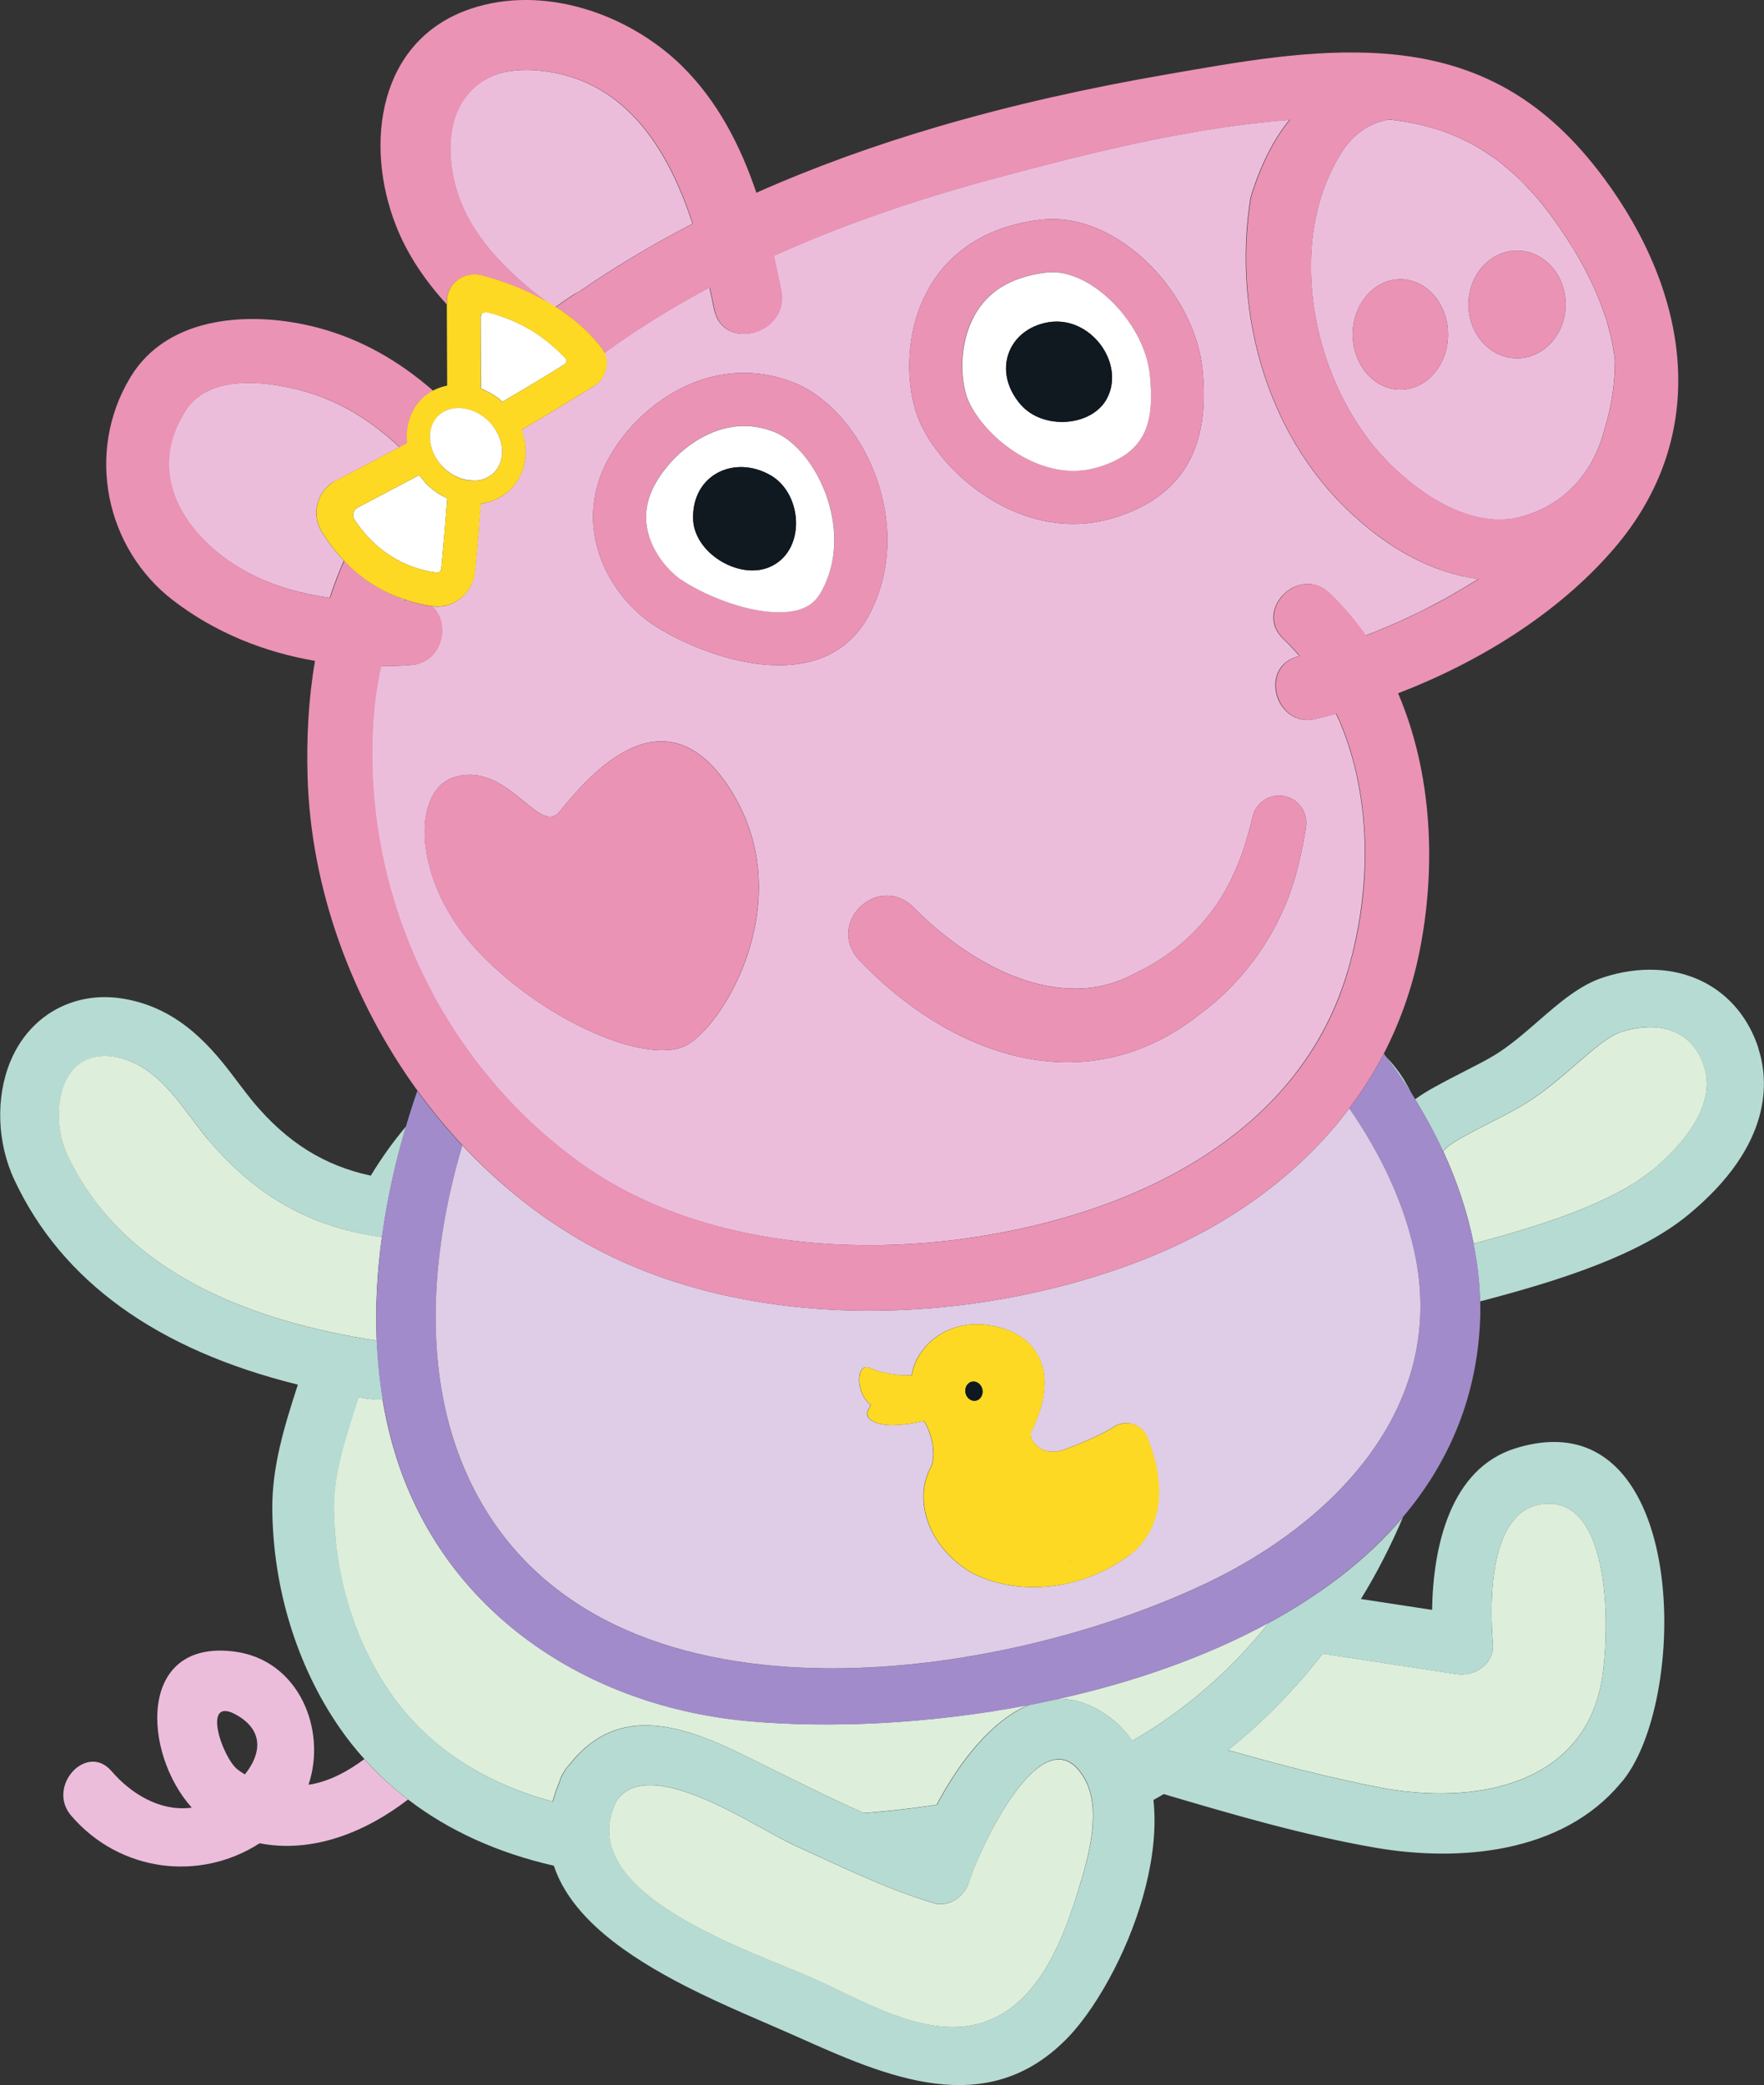
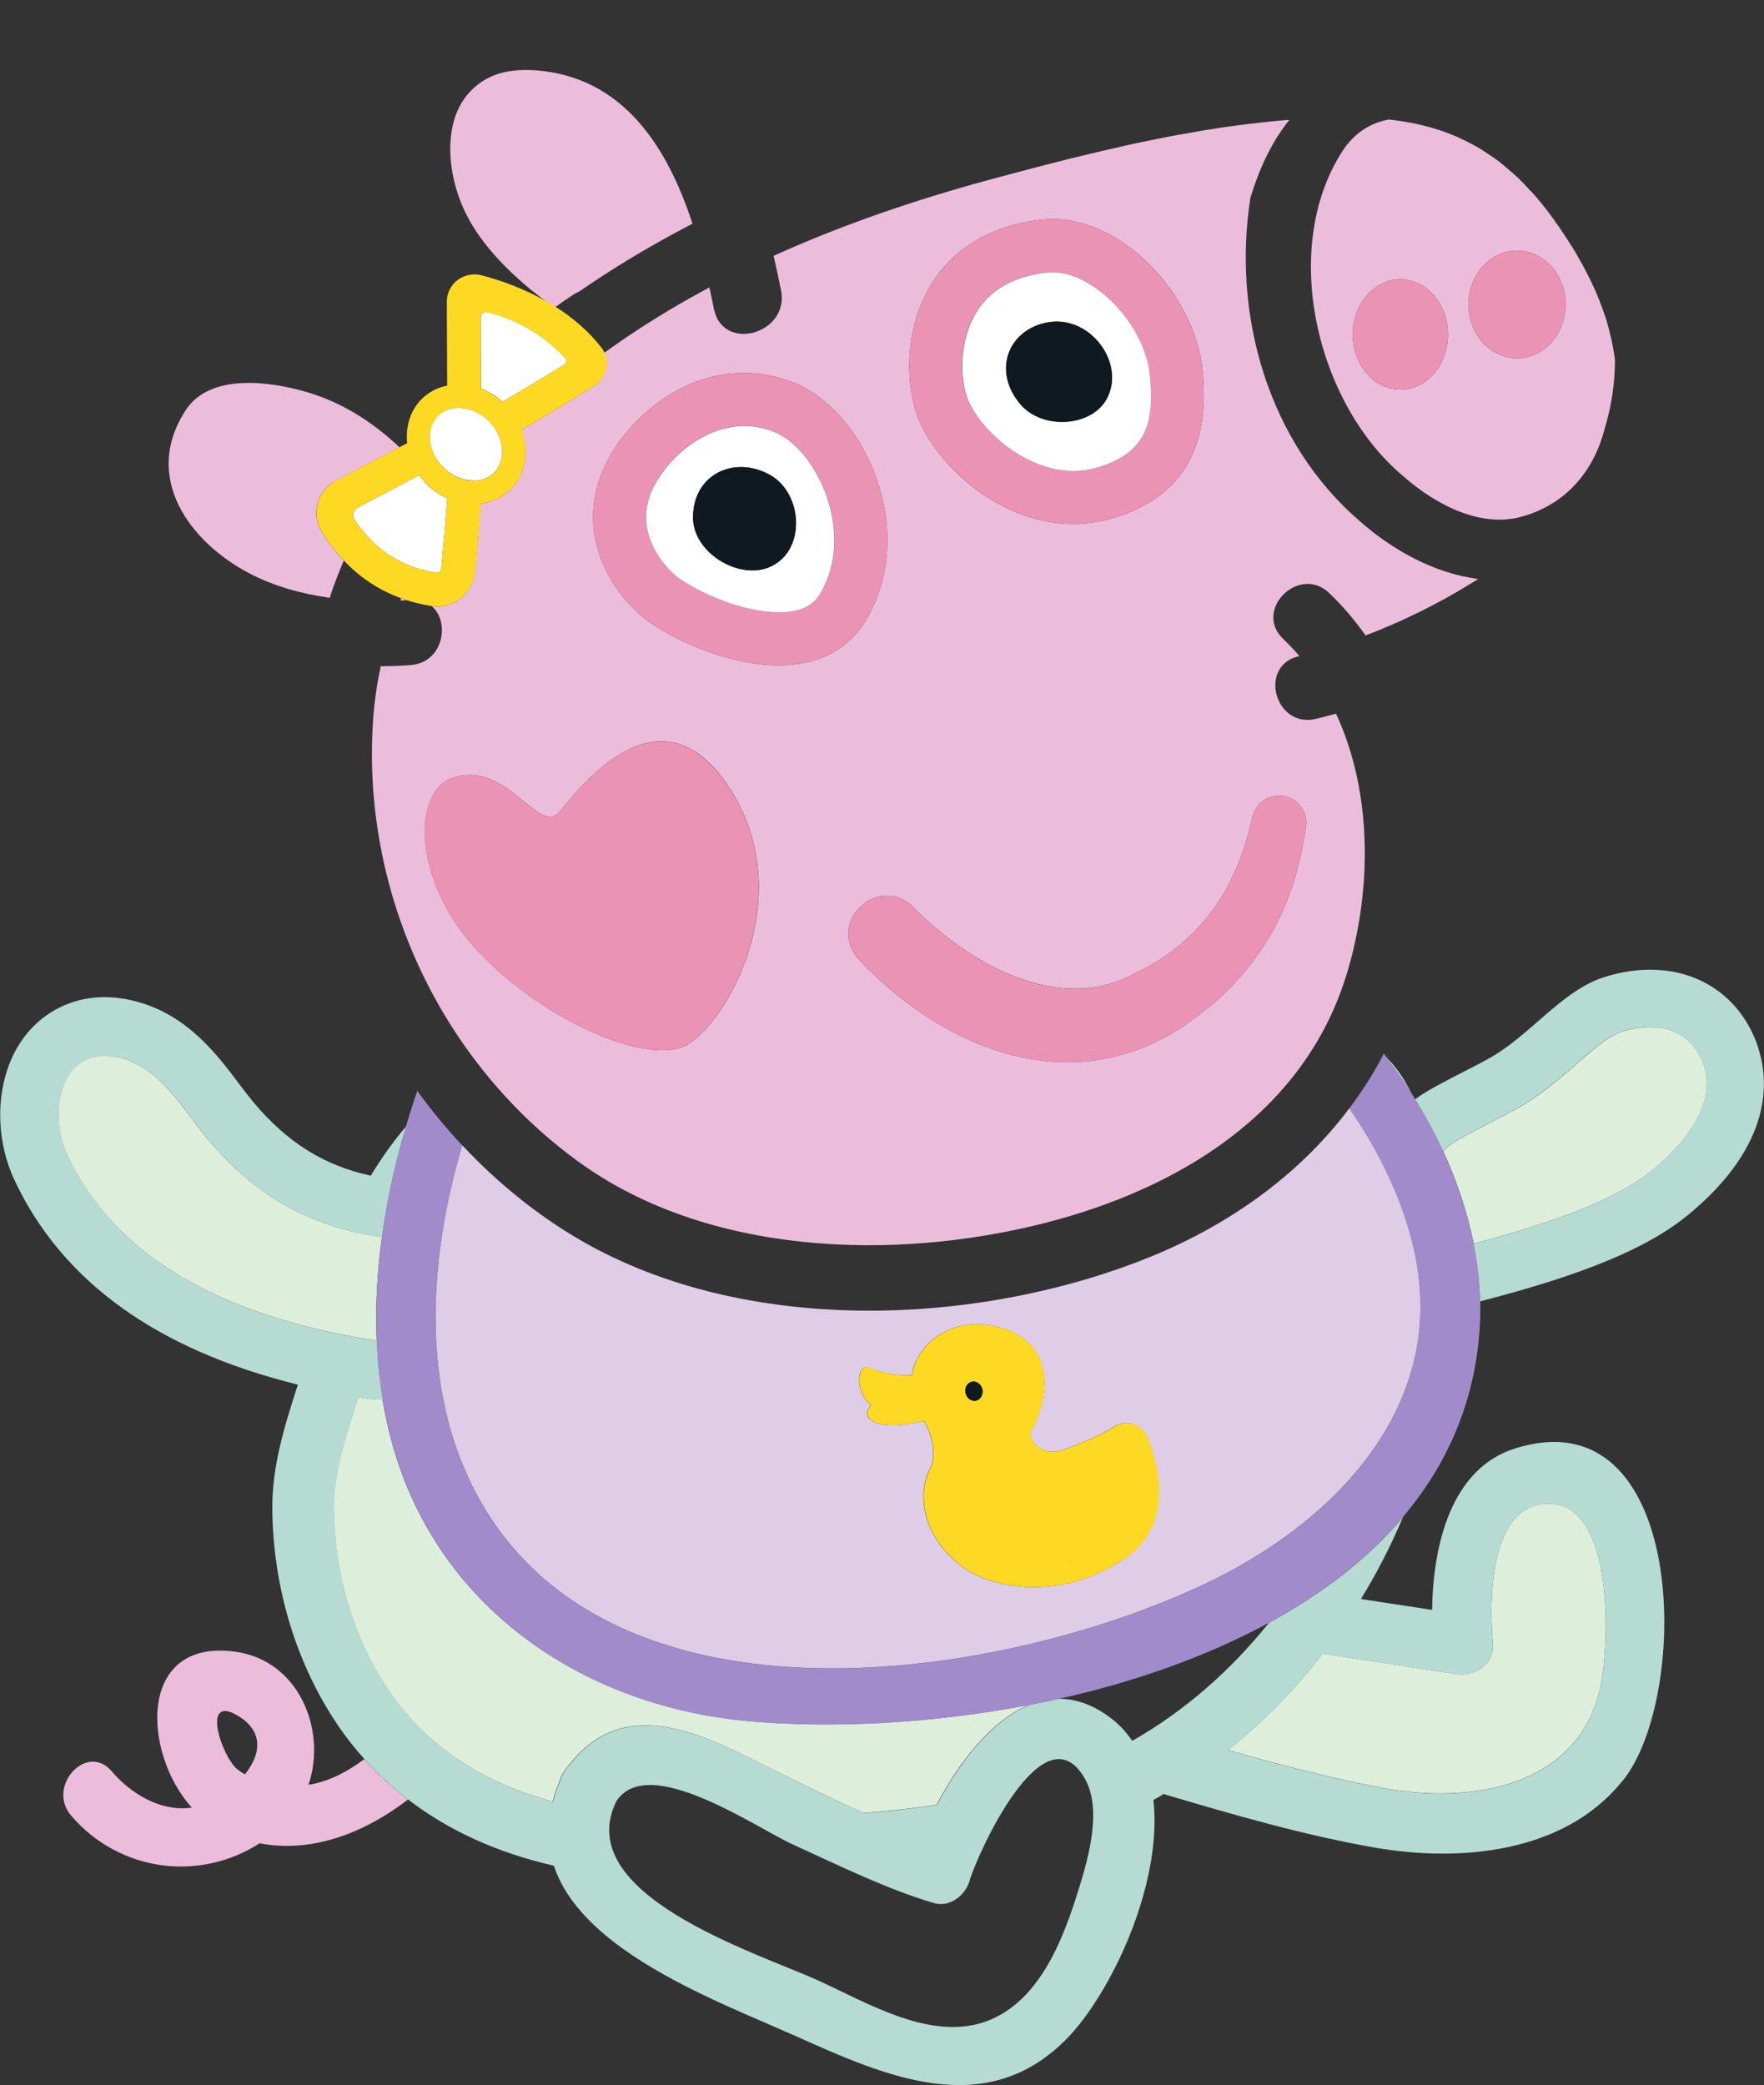
<svg xmlns="http://www.w3.org/2000/svg" id="Layer_2" data-name="Layer 2" viewBox="0 0 152.43 180.11">
  <rect x="0" y="0" width="152.43" height="180.11" fill="#333333" stroke="none" />
  <defs>
    <style>
      .cls-1 {
        fill: none;
      }

      .cls-2 {
        fill: #dfcce6;
      }

      .cls-3 {
        fill: #b6dbd2;
      }

      .cls-4 {
        fill: #ecbddb;
      }

      .cls-5 {
        fill: #101820;
      }

      .cls-6 {
        fill: #ea93b5;
      }

      .cls-7 {
        fill: #a18bcb;
      }

      .cls-8 {
        fill: #fff;
      }

      .cls-9 {
        fill: #fdd923;
      }

      .cls-10 {
        fill: #ddeedb;
      }
    </style>
  </defs>
  <g id="Layer_1-2" data-name="Layer 1">
    <g>
      <path class="cls-1" d="M120.04,10.31s-.04.01-.06.02c.13.01.26.02.38.03-.11-.01-.21-.04-.32-.05Z" />
      <path class="cls-1" d="M127.76,50.02s0,0-.01,0c-.05.03-.1.07-.16.11.06-.04.12-.07.17-.1Z" />
      <path class="cls-1" d="M20.5,148.17c-3.14-1.83-1.33,3.6.02,4.67.2.16.41.3.64.43,1.35-1.68,1.72-3.71-.66-5.1Z" />
      <path class="cls-1" d="M139.55,31.06c-.04-.37-.12-.73-.18-1.09.07.37.14.75.18,1.13,0-.01,0-.02,0-.03Z" />
      <path class="cls-1" d="M111.44,10.35c-.21.02-.42.04-.63.06.2-.02.41-.02.61-.04,0,0,.01-.01.02-.02Z" />
      <path class="cls-10" d="M142.74,101.12c2.5-2.06,5.65-5.51,4.51-9.03-.75-2.29-2.44-3.27-4.36-3.36-.9-.04-1.86.11-2.79.41-2.07.67-4.94,4.17-8.39,6.26-2.01,1.22-5.79,2.88-6.71,3.75l-.29.3c1.19,2.58,2.09,5.25,2.63,7.98,6.01-1.59,12.05-3.56,15.4-6.32Z" />
      <path class="cls-3" d="M151.95,90.55c-1.32-4.05-4.62-6.58-8.84-6.77-1.48-.07-3.01.15-4.55.65-2.05.66-3.79,2.17-5.63,3.77-1.24,1.08-2.53,2.19-3.8,2.96-.67.41-1.71.94-2.73,1.46-1.89.97-3.17,1.64-4.12,2.34.89,1.45,1.7,2.95,2.41,4.49l.29-.3c.92-.87,4.7-2.53,6.71-3.75,3.44-2.09,6.32-5.59,8.39-6.26.93-.3,1.89-.46,2.79-.41,1.92.09,3.61,1.06,4.36,3.36,1.15,3.53-2,6.97-4.51,9.03-3.35,2.76-9.39,4.73-15.4,6.32.33,1.65.53,3.31.57,4.98,6.87-1.79,13.74-3.98,17.98-7.47,7.38-6.07,6.97-11.62,6.07-14.39Z" />
      <path class="cls-4" d="M31.48,151.96c-1.4,1.05-2.94,1.87-4.58,2.18-.08.01-.16.02-.24.03,1.6-4.75-.84-10.78-6.4-11.5-8.4-1.09-7.95,8.74-3.69,13.48-.08.01-.17.03-.25.03-2.58.25-5.04-1.27-6.67-3.17-2.16-2.53-5.65,1.31-3.51,3.82,2.09,2.45,4.88,3.88,7.78,4.29,2.9.4,5.93-.22,8.51-1.89,4.54.88,9.09-.91,12.83-3.78-1.37-1.05-2.64-2.21-3.79-3.5ZM21.16,153.28c-.22-.13-.44-.27-.64-.43-1.35-1.07-3.16-6.51-.02-4.67,2.38,1.39,2.01,3.43.66,5.1Z" />
      <path class="cls-10" d="M106.11,151.18c4.35,1.23,8.72,2.38,13.12,3.23,7.98,1.54,17.73-.04,19.22-9.5.62-3.95.85-15.27-4.81-15.02-5.01.22-4.94,8.46-4.64,12.09.15,1.79-1.59,2.88-3.17,2.63-3.84-.59-7.69-1.18-11.53-1.76-2.43,3.13-5.18,5.93-8.19,8.33Z" />
      <path class="cls-10" d="M31.89,120.84c-.31-.05-.61-.11-.92-.16-1.15,3.55-2.16,6.65-2.13,9.62.03,2.8.44,5.62,1.25,8.31.41,1.35.91,2.67,1.51,3.94.6,1.27,1.3,2.49,2.09,3.64,3.45,5,8.49,7.93,14.06,9.44.15-.55.33-1.11.58-1.69.07-.26.17-.53.36-.81.15-.29.33-.52.52-.71,4.28-5.46,10.07-3.29,15.58-.55,3.2,1.58,6.5,3.26,9.86,4.75,2.11-.17,4.21-.4,6.29-.72,1.9-3.61,4.7-7.29,7.98-8.63-8.61,1.66-17.21,2.03-24.16,1.41-14-1.24-26.47-9.39-30.65-23.23-.45-1.5-.8-3.02-1.06-4.57-.2.01-.36.01-.45.01-.24,0-.48-.02-.72-.06Z" />
-       <path class="cls-10" d="M97.84,150.38c4.57-2.61,8.55-6.12,11.83-10.22-5.52,3-11.8,5.17-18.2,6.59,1.54,0,3.15.55,4.8,1.9.62.51,1.12,1.1,1.56,1.73Z" />
      <path class="cls-3" d="M121.38,93.36c-.5-.8-1.03-1.49-1.61-2.06.8,1.05,1.56,2.14,2.26,3.26-.22-.43-.44-.84-.66-1.2Z" />
      <path class="cls-3" d="M109.67,140.16c-3.28,4.1-7.26,7.62-11.83,10.22-.44-.63-.94-1.22-1.56-1.73-1.65-1.35-3.26-1.91-4.8-1.9-.84.19-1.69.36-2.53.53-3.28,1.34-6.08,5.02-7.98,8.63-2.08.32-4.18.56-6.29.72-3.36-1.48-6.66-3.16-9.86-4.75-5.51-2.73-11.31-4.91-15.58.55-.2.19-.38.42-.52.71-.19.28-.29.55-.36.81-.25.58-.43,1.14-.58,1.69-5.57-1.51-10.61-4.44-14.06-9.44-.8-1.15-1.49-2.37-2.09-3.64-.6-1.27-1.1-2.59-1.51-3.94-.81-2.7-1.23-5.52-1.25-8.31-.03-2.97.98-6.07,2.13-9.62.31.05.61.11.92.16.24.04.48.06.72.06.09,0,.25,0,.45-.01-.28-1.67-.45-3.37-.52-5.08-10.5-1.62-21.88-5.67-26.72-16.02-1.38-2.94-.92-7.36,1.93-8.37.77-.27,1.72-.29,2.85.03,3.38.97,5.25,4.47,7.36,6.98,4.04,4.82,8.81,7.57,15.02,8.43.23-1.67.52-3.33.89-4.98.34-1.55.74-3.08,1.19-4.59-1.12,1.32-2.13,2.74-3.05,4.26-4.06-.88-7.25-2.89-10.17-6.38-.38-.46-.79-1-1.23-1.58-1.84-2.45-4.36-5.8-8.62-7.02-2.11-.61-4.11-.59-5.94.06-2.32.82-4.16,2.6-5.17,5.02-1.3,3.11-1.18,7.05.34,10.28,4.1,8.75,12.33,14.67,24.49,17.67-1.18,3.63-2.24,7.09-2.21,10.75.06,6.84,2.12,13.54,5.8,18.87.67.97,1.39,1.88,2.17,2.74,1.15,1.28,2.42,2.45,3.79,3.5,3.5,2.68,7.72,4.59,12.57,5.7,1.48,4.49,6.34,7.83,11.43,10.43,3.38,1.72,6.86,3.12,9.52,4.31,7.73,3.46,16.46,7.38,23.48.09,1.34-1.39,2.76-3.48,4-5.9,2.26-4.41,3.89-9.95,3.38-14.61.3-.16.59-.34.89-.51,6.03,1.79,12.13,3.56,18.27,4.63,7.28,1.26,16.16.49,21.2-5.56.09-.1.18-.2.26-.3,5.84-7.43,5.51-33.32-9.39-28.62-5.54,1.75-7.07,8.39-7.15,13.94-2.05-.31-4.1-.63-6.15-.94,1.38-2.24,2.59-4.61,3.64-7.08-3.08,3.65-7.05,6.66-11.55,9.11ZM93.24,163.1c-1.29,4.2-3.28,9.57-7.7,11.39-4.91,2.03-10.57-1.48-14.91-3.44-5.37-2.42-21.36-7.42-17.35-15.49,2.81-4.13,11.98,2.3,15.29,3.8,3.94,1.79,7.95,3.79,12.11,5.03,1.39.42,2.75-.67,3.11-1.94.61-2.15,6.38-15.03,9.95-8.81,1.51,2.64.32,6.81-.49,9.44ZM125.83,144.62c1.59.24,3.32-.85,3.17-2.63-.3-3.63-.37-11.87,4.64-12.09,5.66-.25,5.43,11.07,4.81,15.02-1.49,9.47-11.24,11.04-19.22,9.5-4.4-.85-8.77-2-13.12-3.23,3.01-2.4,5.76-5.2,8.19-8.33,3.84.59,7.69,1.18,11.53,1.76Z" />
      <path class="cls-10" d="M17.97,98.43c-2.11-2.52-3.98-6.01-7.36-6.98-1.13-.33-2.08-.3-2.85-.03-2.85,1-3.31,5.43-1.93,8.37,4.85,10.35,16.22,14.4,26.72,16.02-.13-2.96.04-5.96.45-8.95-6.22-.85-10.98-3.61-15.02-8.43Z" />
-       <path class="cls-10" d="M83.78,162.46c-.36,1.28-1.72,2.36-3.11,1.94-4.16-1.25-8.17-3.24-12.11-5.03-3.31-1.51-12.48-7.93-15.29-3.8-4.01,8.07,11.98,13.06,17.35,15.49,4.34,1.96,10,5.46,14.91,3.44,4.42-1.82,6.42-7.19,7.7-11.39.81-2.63,2-6.81.49-9.44-3.56-6.22-9.34,6.66-9.95,8.81Z" />
      <path class="cls-7" d="M124.7,99.45c-.71-1.54-1.52-3.04-2.41-4.49-.08-.14-.16-.28-.25-.41-.71-1.12-1.47-2.21-2.26-3.26-.07-.09-.13-.18-.2-.27-.86,1.67-1.87,3.25-2.99,4.74,2.75,3.95,4.86,8.39,5.74,12.92,2.54,13.03-7.13,22.87-18.01,28.06-18.59,8.86-53.52,13.79-63.96-9.33-3.91-8.66-3.18-19.1-.41-28.46-1.39-1.48-2.69-3.06-3.89-4.71-.35,1.01-.68,2.03-.98,3.06-.45,1.51-.85,3.04-1.19,4.59-.37,1.65-.66,3.31-.89,4.98-.4,2.98-.57,5.99-.45,8.95.07,1.71.24,3.41.52,5.08.26,1.55.61,3.07,1.06,4.57,4.18,13.84,16.65,22,30.65,23.23,6.94.61,15.55.24,24.16-1.41.85-.16,1.69-.34,2.53-.53,6.39-1.42,12.68-3.59,18.2-6.59,4.5-2.45,8.46-5.47,11.55-9.11,3.79-4.48,6.25-9.9,6.65-16.42.05-.74.06-1.47.04-2.21-.04-1.67-.24-3.33-.57-4.98-.54-2.73-1.44-5.4-2.63-7.98Z" />
      <path class="cls-2" d="M92.55,134.89c.36-.1.71-.22,1.07-.36-.47.18-.94.32-1.4.44.11-.03.22-.05.33-.08Z" />
      <path class="cls-2" d="M98.73,108.84c-14.75,5.76-34.4,6.46-48.49-1.66-3.81-2.2-7.26-5.01-10.29-8.24-2.78,9.36-3.5,19.8.41,28.46,10.44,23.12,45.36,18.2,63.96,9.33,10.88-5.19,20.55-15.03,18.01-28.06-.88-4.52-2.99-8.97-5.74-12.92-4.41,5.87-10.66,10.28-17.86,13.09ZM97.77,134.19c-1.44,1.11-3.04,1.91-4.75,2.39-2.99.85-6.16.65-8.69-.53-.65-.3-1.23-.72-1.77-1.19-1.1-.94-1.97-2.15-2.42-3.51-.54-1.63-.44-3.25.27-4.57.39-.72.36-2.48-.57-4.03-3.36.74-4.54.16-4.84-.36-.11-.19-.1-.43.02-.62l.23-.4c-1.36-.99-1.29-3.71-.12-3.21,1.44.62,2.82.69,3.66.64.04-.22.07-.45.14-.67.57-1.69,1.98-3,3.77-3.5.93-.26,1.92-.3,2.94-.12,1.98.36,3.35,1.25,4.08,2.65,1.28,2.45-.08,5.38-.59,6.48l-.05.11c-.06.13-.02.56.34.99.25.29.98.93,2.33.55.09-.03.18-.05.27-.09,1.44-.52,3.39-1.37,4.19-1.92.18-.12.37-.22.58-.27.96-.27,1.96.23,2.33,1.16,2.54,6.37-.41,9.28-1.37,10.02Z" />
      <path class="cls-2" d="M97.29,124.7s-.04.02-.06.03c.04-.03.09-.03.13-.02-.02,0-.05-.01-.07,0Z" />
      <path class="cls-2" d="M83.19,116.33s-.06.03-.1.04c.05-.02.11-.03.16-.05-.02,0-.04,0-.06.01Z" />
      <path class="cls-9" d="M96.81,123.01c-.21.06-.4.15-.58.27-.79.55-2.75,1.4-4.19,1.92-.09.03-.18.06-.27.09-1.35.38-2.08-.26-2.33-.55-.37-.43-.4-.86-.34-.99l.05-.11c.51-1.1,1.86-4.03.59-6.48-.73-1.4-2.1-2.29-4.08-2.65-1.02-.18-2.01-.15-2.94.12-1.79.5-3.2,1.81-3.77,3.5-.08.22-.1.45-.14.67-.84.04-2.22-.02-3.66-.64-1.17-.5-1.25,2.22.12,3.21l-.23.4c-.12.18-.13.42-.02.62.3.52,1.47,1.1,4.84.36.93,1.55.96,3.31.57,4.03-.71,1.32-.81,2.94-.27,4.57.45,1.36,1.32,2.57,2.42,3.51.54.47,1.12.89,1.77,1.19,2.53,1.18,5.7,1.38,8.69.53,1.71-.48,3.31-1.29,4.75-2.39.96-.74,3.91-3.65,1.37-10.02-.37-.93-1.37-1.43-2.33-1.16ZM97.29,124.7s.05,0,.07,0c-.04,0-.09,0-.13.02.02-.01.04-.02.06-.03ZM84.33,120.99c-.4.08-.8-.22-.9-.67-.09-.45.16-.89.56-.97.4-.08.8.22.9.67.09.45-.16.89-.56.97ZM83.19,116.33s.04,0,.06-.01c-.06.01-.11.03-.16.05.03-.01.06-.03.1-.04ZM92.55,134.89c-.11.03-.22.05-.33.08.47-.12.94-.25,1.4-.44-.36.14-.71.26-1.07.36Z" />
      <path class="cls-5" d="M83.99,119.36c-.4.08-.65.52-.56.97.09.45.5.75.9.67.4-.08.65-.52.56-.97-.09-.45-.5-.75-.9-.67Z" />
      <path class="cls-4" d="M51.32,33.35c-2.74,1.7-4.76,2.9-6.26,3.78.68,1.86.37,3.89-1.02,5.21-.32.31-.68.55-1.06.74-.45.22-.94.36-1.44.43-.13,1.67-.3,3.75-.5,5.83-.12,1.22-.84,2.23-1.84,2.73-.55.27-1.17.39-1.83.3-.02,0-.05-.01-.07-.01,1.62,1.36,1.02,4.87-1.8,5.09-.87.07-1.74.1-2.6.1-.31,1.45-.53,2.91-.64,4.39-.28,3.7-.07,7.39.59,10.99.82,4.5,2.35,8.85,4.5,12.87.86,1.61,1.82,3.16,2.88,4.66,1.06,1.49,2.21,2.92,3.45,4.27,1.86,2.03,3.93,3.89,6.19,5.54,11.2,8.21,27.47,8.7,40.48,5.36,11.4-2.92,22.16-9.38,25.91-21.13.28-.89.54-1.81.75-2.75.43-1.87.72-3.81.85-5.78.32-4.91-.38-9.95-2.41-14.32-.58.16-1.17.31-1.75.45-3.51.85-5.01-4.56-1.49-5.41.02,0,.04-.01.07-.02-.44-.51-.9-1-1.39-1.47-2.62-2.49,1.35-6.46,3.97-3.97,1.18,1.12,2.22,2.36,3.14,3.66.97-.36,1.93-.77,2.88-1.19.34-.15.67-.31,1.01-.47.6-.28,1.2-.57,1.78-.88.4-.21.8-.42,1.19-.63.52-.29,1.03-.59,1.54-.89.39-.24.79-.47,1.17-.71.05-.03.1-.07.16-.11-3.83-.48-7.44-2.53-10.24-5-7.87-6.77-11.04-17.75-9.44-27.92.85-2.82,2-5.04,3.36-6.73-.2.01-.41.02-.61.04-.6.05-1.2.11-1.79.18-.67.07-1.34.15-2.01.24-.59.08-1.19.16-1.78.25-.75.11-1.51.24-2.26.38-.69.12-1.38.24-2.06.37-.98.19-1.96.39-2.94.6-.55.12-1.09.24-1.63.37-.73.17-1.47.33-2.19.51-.53.13-1.05.25-1.58.38-.79.2-1.58.4-2.36.6-.42.11-.85.22-1.27.33-1.17.31-2.34.62-3.48.93-6.33,1.72-12.61,3.85-18.6,6.56.23,1,.44,1.99.64,2.98.56,2.83-2.56,4.45-4.47,3.48-.48-.24-.88-.65-1.13-1.23-.08-.2-.15-.41-.2-.65-.12-.61-.25-1.22-.39-1.85-2.44,1.3-4.81,2.72-7.1,4.26-.67.45-1.33.92-1.99,1.39.46,1.01.1,2.26-.9,2.87ZM59.43,90.24c-3.27,1.89-12.21-1.89-18-7.93-5.79-6.04-5.93-13.95-2.24-15.15,4.66-1.51,7.37,5.1,9.15,2.96,1.89-2.27,8.71-11.1,14.62-2.17,6.25,9.45-.25,20.4-3.53,22.28ZM106.6,75.5c.72-1.54,1.2-3.1,1.64-4.96.3-1.26,1.57-2.05,2.83-1.75,1.23.29,2,1.5,1.77,2.72-.29,1.86-.74,4-1.49,5.96-1.5,4-4.25,7.64-7.71,10.17-9.89,7.81-21.55,3.57-29.46-4.77-2.85-3.27,1.85-7.55,4.84-4.41,4.81,4.85,12.56,9.25,19.11,5.59,3.74-1.75,6.78-4.76,8.47-8.55ZM89.84,18.99c.36-.04.72-.07,1.08-.07,6.31,0,12.33,6.72,12.98,12.93.58,5.5-.69,10.87-7.85,12.94-1.11.32-2.22.47-3.3.47-5.88,0-11.05-4.33-13.09-8.41-2.42-4.83-1.55-16.4,10.18-17.86ZM64.28,32.21c1.4,0,2.85.26,4.33.85,5.87,2.33,10.61,12.08,6.56,19.93-1.73,3.34-4.7,4.48-7.85,4.48-4.25,0-8.82-2.08-11.05-3.62-3.96-2.73-7.85-9.58-2.16-16.48,2.36-2.86,6.02-5.16,10.17-5.16Z" />
      <path class="cls-4" d="M131.37,44.66c3.74-.97,6.35-3.79,7.32-7.74.57-1.86.86-3.84.86-5.83-.04-.38-.11-.75-.18-1.13-.08-.43-.17-.86-.28-1.28-.09-.34-.17-.67-.27-1.01-.09-.28-.19-.56-.29-.83-.11-.3-.21-.6-.33-.9-.11-.27-.22-.54-.34-.81-.13-.3-.27-.6-.41-.89-.12-.25-.25-.51-.38-.76-.16-.31-.33-.62-.5-.92-.13-.23-.25-.45-.38-.67-.2-.34-.41-.68-.63-1.01-.11-.18-.22-.36-.34-.53-.33-.51-.68-1-1.03-1.49-.48-.67-.98-1.29-1.48-1.88-.18-.21-.37-.4-.56-.6-.33-.36-.66-.72-1-1.04-.24-.23-.49-.43-.73-.64-.3-.26-.61-.53-.92-.77-.28-.21-.57-.4-.85-.59-.3-.2-.6-.4-.91-.59-.31-.18-.64-.35-.96-.51-.3-.15-.61-.3-.92-.44-.35-.15-.71-.29-1.07-.42-.31-.11-.63-.22-.96-.31-.39-.11-.78-.22-1.18-.31-.33-.08-.67-.14-1.01-.2-.42-.07-.85-.15-1.29-.2-.12-.01-.26-.02-.38-.03-1.56.3-2.98,1.15-4.04,2.84-5.28,8.34-2.2,21.46,5.11,27.78,3.1,2.78,6.93,4.59,10.32,3.72ZM121.01,33.66c-2.28,0-4.12-2.14-4.12-4.77s1.85-4.77,4.12-4.77,4.12,2.14,4.12,4.77-1.85,4.77-4.12,4.77ZM126.89,26.3c0-2.57,1.88-4.65,4.2-4.65s4.2,2.08,4.2,4.65-1.88,4.65-4.2,4.65-4.2-2.08-4.2-4.65Z" />
      <path class="cls-4" d="M49.69,25.37c.13-.08.25-.14.38-.2.78-.54,1.57-1.07,2.37-1.58,2.4-1.54,4.87-2.95,7.4-4.27-2.16-6.58-5.95-12.69-13.59-13.25-1.03-.07-1.93,0-2.73.18-.98.23-1.77.66-2.42,1.21-.94.79-1.57,1.84-1.9,3.06-.1.37-.17.75-.22,1.15-.22,1.8.08,3.82.8,5.69.29.76.66,1.49,1.08,2.18.43.69.91,1.35,1.44,1.99,1.06,1.27,2.29,2.44,3.59,3.51.45.37.91.71,1.37,1.06.24.14.48.28.72.43.56-.4,1.12-.79,1.69-1.16Z" />
      <path class="cls-4" d="M34.6,51.88c.18,0,.35-.02.52-.03-.15-.05-.3-.1-.45-.16-.02.06-.05.12-.08.19Z" />
      <path class="cls-4" d="M28.8,41.65l5.72-3.01c-2.25-2.12-4.84-3.82-7.91-4.74-3.17-.95-8.44-1.72-10.56,1.53-3.83,5.87.43,11.46,5.52,14.11,2.11,1.1,4.49,1.76,6.92,2.1.35-1.09.76-2.16,1.22-3.21-.81-.86-1.46-1.75-1.94-2.55-.88-1.47-.37-3.35,1.02-4.24Z" />
      <path class="cls-6" d="M121.01,24.12c-2.28,0-4.12,2.14-4.12,4.77s1.85,4.77,4.12,4.77,4.12-2.14,4.12-4.77-1.85-4.77-4.12-4.77Z" />
      <ellipse class="cls-6" cx="131.09" cy="26.3" rx="4.2" ry="4.65" />
      <path class="cls-6" d="M98.13,84.05c-6.55,3.67-14.3-.73-19.11-5.59-2.99-3.14-7.69,1.14-4.84,4.41,7.91,8.34,19.58,12.58,29.46,4.77,3.47-2.53,6.21-6.17,7.71-10.17.75-1.96,1.2-4.1,1.49-5.96.23-1.22-.54-2.43-1.77-2.72-1.26-.3-2.53.48-2.83,1.75-.44,1.86-.92,3.42-1.64,4.96-1.7,3.79-4.73,6.79-8.47,8.55Z" />
      <path class="cls-6" d="M56.27,53.85c2.23,1.54,6.8,3.62,11.05,3.62,3.15,0,6.12-1.14,7.85-4.48,4.06-7.85-.69-17.6-6.56-19.93-1.48-.59-2.93-.85-4.33-.85-4.15,0-7.81,2.3-10.17,5.16-5.7,6.9-1.8,13.75,2.16,16.48ZM57.65,40.29c1.8-2.19,4.29-3.5,6.64-3.5.87,0,1.76.18,2.63.52,1.32.53,3.28,2.24,4.43,5.33.63,1.68,1.43,4.98-.26,8.24-.54,1.04-1.37,2-3.77,2-3.19,0-6.88-1.72-8.45-2.81-1.29-.89-2.71-2.68-2.99-4.69-.24-1.7.34-3.37,1.77-5.1Z" />
      <path class="cls-6" d="M92.75,45.26c1.08,0,2.19-.15,3.3-.47,7.16-2.07,8.43-7.45,7.85-12.94-.65-6.2-6.67-12.93-12.98-12.93-.36,0-.72.02-1.08.07-11.74,1.47-12.6,13.03-10.18,17.86,2.04,4.08,7.22,8.41,13.09,8.41ZM84.15,27.33c1.16-2.17,3.21-3.42,6.26-3.8.17-.02.34-.03.51-.03,3.64,0,7.97,4.54,8.42,8.82.43,4.04-.19,6.8-4.57,8.06-.66.19-1.34.29-2.03.29-3.79,0-7.55-2.99-9-5.87-.7-1.4-1.06-4.75.4-7.47Z" />
      <path class="cls-8" d="M58.87,50.08c1.58,1.09,5.26,2.81,8.45,2.81,2.41,0,3.24-.96,3.77-2,1.68-3.26.88-6.56.26-8.24-1.16-3.1-3.11-4.81-4.43-5.33-.88-.35-1.76-.52-2.63-.52-2.35,0-4.83,1.31-6.64,3.5-1.43,1.73-2.01,3.4-1.77,5.1.28,2.01,1.7,3.8,2.99,4.69ZM66.56,41.04c2.88,1.63,3.12,6.71-.17,7.99-2.65,1.03-6.44-1.31-6.5-4.23-.08-3.78,3.54-5.53,6.67-3.76Z" />
      <path class="cls-8" d="M92.75,40.68c.68,0,1.37-.1,2.03-.29,4.38-1.27,4.99-4.02,4.57-8.06-.45-4.29-4.78-8.82-8.42-8.82-.17,0-.35.01-.51.03-3.05.38-5.09,1.62-6.26,3.8-1.46,2.72-1.1,6.07-.4,7.47,1.44,2.89,5.2,5.87,9,5.87ZM90.58,27.84c3.63-.62,6.68,3.52,5.08,6.57-1.29,2.46-5.54,2.76-7.47.53-2.49-2.89-1.06-6.51,2.39-7.1Z" />
      <path class="cls-5" d="M95.66,34.41c1.6-3.05-1.45-7.19-5.08-6.57-3.46.59-4.88,4.21-2.39,7.1,1.93,2.24,6.18,1.93,7.47-.53Z" />
      <path class="cls-5" d="M66.39,49.03c3.29-1.29,3.04-6.36.17-7.99-3.14-1.77-6.75-.02-6.67,3.76.06,2.92,3.85,5.26,6.5,4.23Z" />
-       <path class="cls-6" d="M50.24,107.18c14.08,8.12,33.74,7.42,48.49,1.66,7.19-2.81,13.45-7.22,17.86-13.09,1.12-1.49,2.12-3.06,2.99-4.74,1.37-2.66,2.41-5.54,3.05-8.65,1.49-7.3,1.17-15.5-1.82-22.47,7.02-2.7,13.76-6.87,18.53-12.35,8.64-9.93,6.65-22.21-.77-32.19-4.87-6.55-10.68-10.12-19.03-10.72-6.25-.45-12.6.74-18.74,1.8-6.7,1.16-13.36,2.63-19.88,4.55-5.3,1.56-10.52,3.43-15.56,5.67-1.38-4.08-3.35-7.92-6.45-10.97C54.28,1.16,46.93-1.37,40.64.77c-7.97,2.71-9.16,11.68-6.45,18.65,1,2.58,2.56,4.84,4.41,6.87v-.2c0-.95.55-1.74,1.32-2.12.5-.25,1.08-.33,1.68-.17,1.61.42,3.67,1.14,5.69,2.3-.46-.35-.92-.69-1.37-1.06-1.31-1.07-2.54-2.24-3.59-3.51-.53-.64-1.01-1.3-1.44-1.99-.43-.69-.79-1.42-1.08-2.18-.73-1.87-1.03-3.89-.8-5.69.05-.39.12-.78.22-1.15.33-1.22.96-2.27,1.9-3.06.65-.55,1.44-.98,2.42-1.21.79-.19,1.7-.26,2.73-.18,7.64.56,11.44,6.66,13.59,13.25-2.53,1.31-5,2.73-7.4,4.27-.8.51-1.59,1.04-2.37,1.58-.13.06-.25.11-.38.2-.57.37-1.13.76-1.69,1.16,1.43.91,2.81,2.06,3.96,3.53.11.14.19.28.26.43.66-.47,1.32-.94,1.99-1.39,2.29-1.54,4.67-2.96,7.1-4.26.14.63.27,1.25.39,1.85.05.24.11.45.2.65.25.59.65.99,1.13,1.23,1.91.97,5.03-.65,4.47-3.48-.2-.99-.41-1.99-.64-2.98,5.99-2.71,12.27-4.84,18.6-6.56,1.14-.31,2.31-.62,3.48-.93.42-.11.84-.22,1.27-.33.78-.2,1.57-.4,2.36-.6.52-.13,1.05-.26,1.58-.38.73-.17,1.46-.34,2.19-.51.54-.12,1.09-.25,1.63-.37.98-.21,1.96-.41,2.94-.6.69-.13,1.38-.25,2.06-.37.75-.13,1.5-.26,2.26-.38.59-.09,1.19-.17,1.78-.25.67-.09,1.34-.17,2.01-.24.6-.06,1.2-.12,1.79-.18.21-.02.42-.05.63-.06,0,0-.01.01-.02.02-1.36,1.69-2.51,3.9-3.36,6.73-1.61,10.17,1.56,21.15,9.44,27.92,2.81,2.47,6.42,4.52,10.24,5,0,0,.01,0,.01,0-.06.04-.11.07-.17.1-.38.25-.78.47-1.17.71-.51.3-1.02.61-1.54.89-.39.22-.79.43-1.19.63-.59.3-1.18.6-1.78.88-.34.16-.67.32-1.01.47-.95.42-1.91.83-2.88,1.19-.92-1.3-1.95-2.54-3.14-3.66-2.62-2.49-6.59,1.47-3.97,3.97.49.47.96.96,1.39,1.47-.02,0-.04.01-.07.02-3.51.85-2.02,6.26,1.49,5.41.58-.14,1.16-.29,1.75-.45,2.02,4.37,2.72,9.41,2.41,14.32-.13,1.96-.42,3.91-.85,5.78-.22.94-.47,1.85-.75,2.75-3.74,11.75-14.51,18.2-25.91,21.13-13.01,3.34-29.29,2.85-40.48-5.36-2.25-1.65-4.32-3.51-6.19-5.54-1.24-1.35-2.39-2.78-3.45-4.27-1.06-1.49-2.02-3.05-2.88-4.66-2.15-4.02-3.68-8.37-4.5-12.87-.66-3.6-.87-7.29-.59-10.99.11-1.48.33-2.94.64-4.39.87,0,1.74-.03,2.6-.1,2.82-.22,3.42-3.73,1.8-5.09-.79-.11-1.51-.29-2.19-.51-.18,0-.35.02-.52.03.02-.06.05-.12.08-.19-2.12-.76-3.74-1.96-4.96-3.25-.46,1.05-.87,2.12-1.22,3.21-2.43-.34-4.81-1-6.92-2.1-5.09-2.65-9.35-8.24-5.52-14.11,2.12-3.25,7.38-2.48,10.56-1.53,3.07.92,5.66,2.62,7.91,4.74l.65-.34c-.15-1.44.27-2.87,1.33-3.87.28-.27.59-.48.92-.66-2.87-2.51-6.17-4.47-10.03-5.48-5.54-1.45-12.91-1.15-16.18,4.32-3.9,6.49-2.09,14.78,3.68,19.22,3.62,2.79,7.86,4.49,12.29,5.25-.57,3.31-.74,6.69-.64,10.06.29,9.59,3.78,19.2,9.52,27.1,1.2,1.65,2.5,3.22,3.89,4.71,3.03,3.23,6.48,6.05,10.29,8.24ZM121.05,40.95c-7.31-6.32-10.39-19.44-5.11-27.78,1.06-1.69,2.48-2.54,4.04-2.84.02,0,.04-.01.06-.02.11.01.21.04.32.05.44.05.87.12,1.29.2.34.06.68.12,1.01.2.4.09.79.2,1.18.31.32.1.64.2.96.31.36.13.72.27,1.07.42.31.14.62.29.92.44.32.16.65.33.96.51.31.18.61.38.91.59.29.19.57.38.85.59.31.24.62.5.92.77.24.21.49.41.73.64.34.33.67.69,1,1.04.19.2.38.39.56.6.51.59,1,1.21,1.48,1.88.35.48.69.98,1.03,1.49.12.17.23.36.34.53.21.33.42.67.63,1.01.13.22.26.45.38.67.17.3.34.61.5.92.13.25.25.5.38.76.14.3.28.59.41.89.12.27.23.54.34.81.12.3.22.6.33.9.1.28.2.55.29.83.1.33.18.67.27,1.01.11.42.2.85.28,1.28.07.36.14.73.18,1.09,0,.01,0,.02,0,.03,0,1.99-.29,3.97-.86,5.83-.97,3.95-3.59,6.77-7.32,7.74-3.38.87-7.22-.94-10.32-3.72Z" />
      <path class="cls-6" d="M48.33,70.12c-1.78,2.14-4.49-4.48-9.15-2.96-3.69,1.2-3.55,9.11,2.24,15.15,5.79,6.04,14.73,9.82,18,7.93,3.27-1.89,9.78-12.84,3.53-22.28-5.91-8.93-12.73-.1-14.62,2.17Z" />
      <path class="cls-8" d="M36.23,41.04l-5.33,2.81c-.18.1-.31.26-.36.46-.05.2-.01.41.1.59,1.19,1.81,3.4,4.08,7.13,4.57h.03s.11-.03.11-.03c.06-.03.21-.13.23-.38.2-2.11.38-4.25.51-6.02-.12-.06-.25-.11-.37-.17-.54-.29-1.06-.68-1.51-1.15-.11-.12-.2-.25-.3-.37-.08-.1-.17-.2-.24-.3Z" />
      <path class="cls-8" d="M41.94,33.74c.41.19.8.41,1.17.7.1.08.2.18.3.27,1.49-.87,3.29-1.94,5.37-3.23.09-.06.16-.15.17-.26.01-.11-.02-.21-.1-.29-1.88-1.95-3.69-3.05-6.22-3.83l-.58-.15h0c-.13,0-.25.01-.35.08-.13.09-.15.25-.16.3l.02,6.23c.13.05.25.12.38.18Z" />
      <path class="cls-9" d="M35.17,38.29l-.65.34-5.72,3.01c-1.39.89-1.9,2.77-1.02,4.24.48.8,1.13,1.69,1.94,2.55,1.22,1.29,2.84,2.5,4.96,3.25.15.05.29.11.45.16.68.22,1.4.4,2.19.51.02,0,.05.01.07.01.65.09,1.28-.03,1.83-.3,1-.5,1.72-1.51,1.84-2.73.2-2.08.37-4.16.5-5.83.5-.07.99-.2,1.44-.43.38-.19.74-.44,1.06-.74,1.38-1.31,1.69-3.35,1.02-5.21,1.51-.88,3.52-2.08,6.26-3.78,1-.62,1.36-1.87.9-2.87-.07-.15-.15-.29-.26-.43-1.14-1.47-2.53-2.62-3.96-3.53-.24-.15-.48-.29-.72-.43-2.02-1.16-4.08-1.88-5.69-2.3-.59-.15-1.18-.07-1.68.17-.77.38-1.32,1.17-1.32,2.12v.2s.03,7.04.03,7.04c-.37.08-.73.19-1.07.35-.05.02-.09.06-.14.08-.33.18-.64.39-.92.66-1.05,1-1.47,2.43-1.33,3.87ZM41.69,27.04c.1-.07.22-.08.35-.07h0s.58.14.58.14c2.54.77,4.34,1.88,6.22,3.83.07.08.11.18.1.29-.01.11-.08.21-.17.26-2.09,1.28-3.88,2.36-5.37,3.23-.1-.09-.19-.19-.3-.27-.37-.29-.77-.52-1.17-.7-.13-.06-.25-.13-.38-.18l-.02-6.23c0-.05.02-.2.16-.3ZM37.9,35.9c.17-.16.35-.29.56-.39,1.15-.57,2.77-.18,3.84.95.67.7,1.05,1.57,1.08,2.45.03.79-.23,1.49-.74,1.97-.17.16-.35.29-.56.39-.35.18-.75.26-1.16.26-.93,0-1.93-.43-2.67-1.21-.63-.66-1.01-1.48-1.08-2.3-.07-.84.19-1.59.74-2.11ZM38.28,42.87c.12.07.24.12.37.17-.14,1.76-.31,3.9-.51,6.02-.02.25-.17.35-.23.38l-.11.03h-.03c-3.73-.49-5.94-2.76-7.13-4.57-.11-.17-.15-.39-.1-.59.05-.2.18-.37.36-.46l5.33-2.81c.07.1.16.2.24.3.1.12.18.25.3.37.46.48.97.86,1.51,1.15Z" />
      <path class="cls-8" d="M40.92,41.52c.41,0,.81-.08,1.16-.26.21-.1.39-.23.56-.39.51-.48.77-1.18.74-1.97-.03-.88-.42-1.75-1.08-2.45-1.07-1.12-2.68-1.52-3.84-.95-.21.1-.39.23-.56.39-.55.52-.81,1.27-.74,2.11.07.83.45,1.65,1.08,2.3.74.78,1.74,1.21,2.67,1.21Z" />
    </g>
  </g>
</svg>